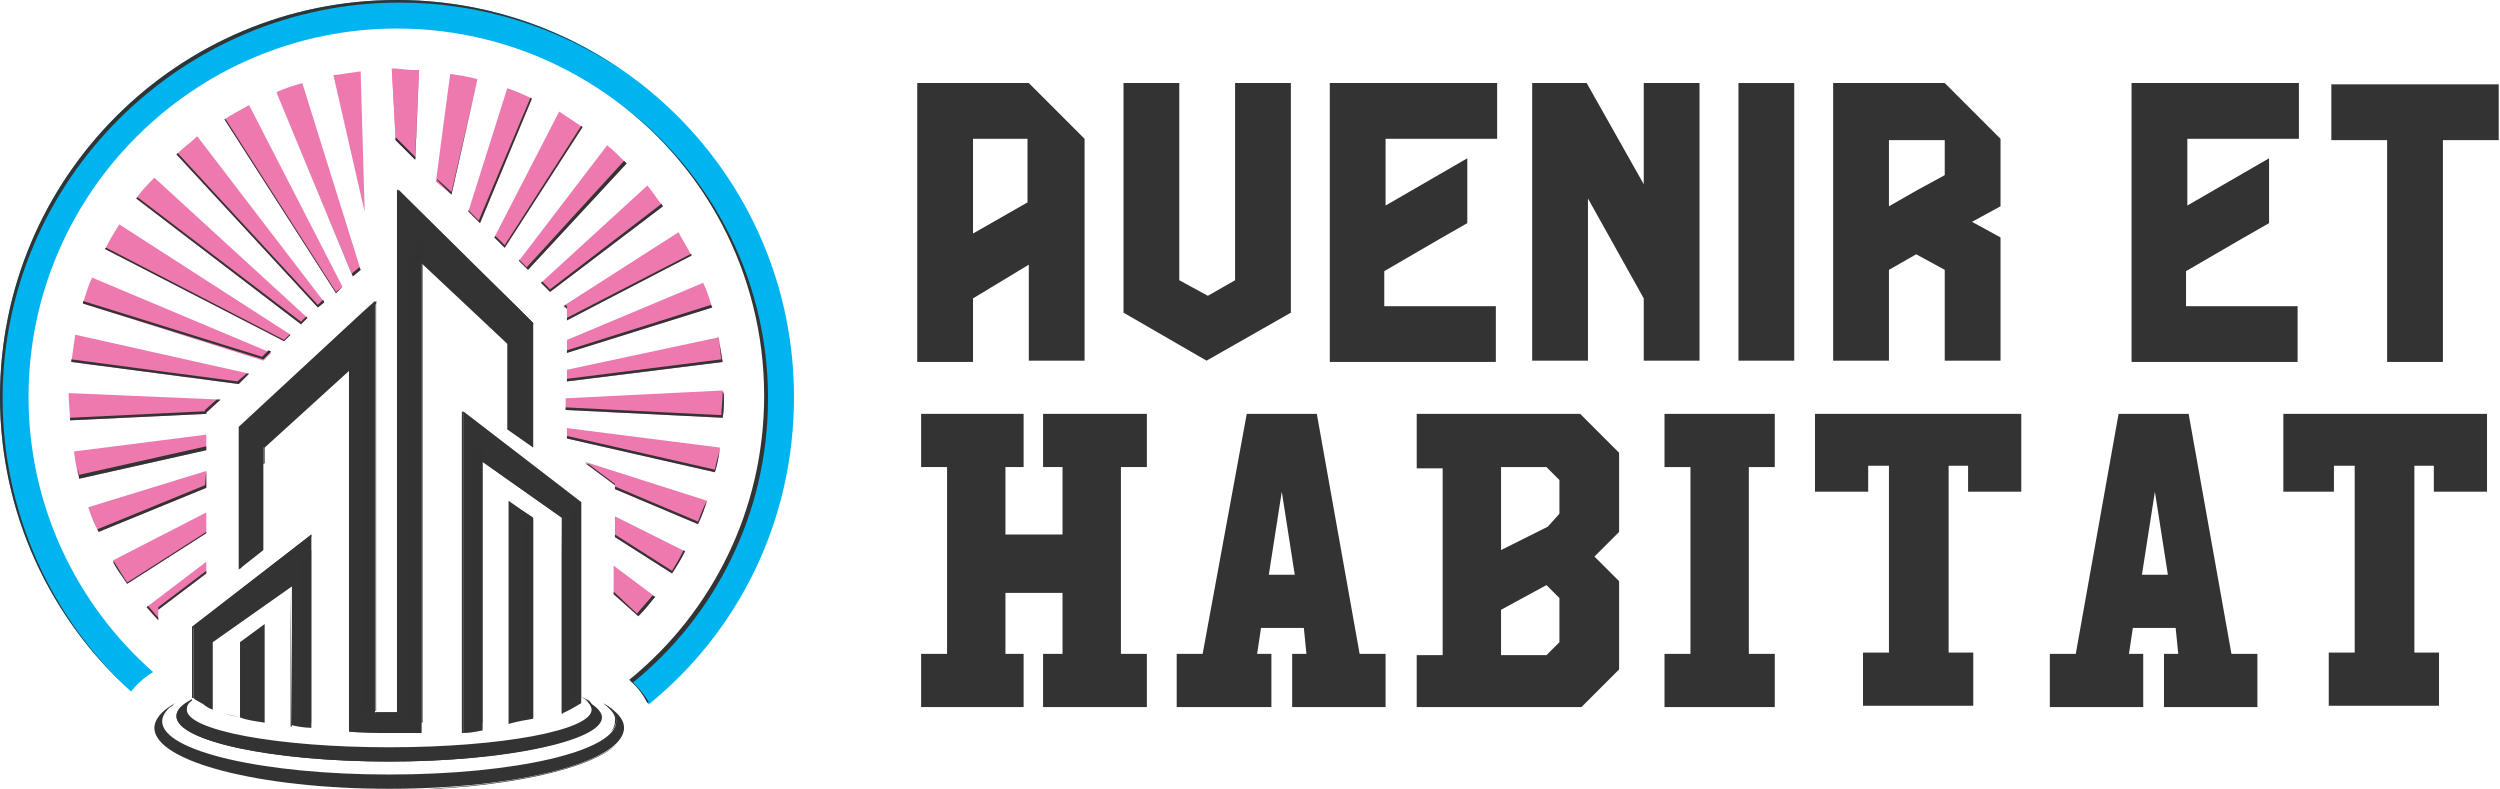
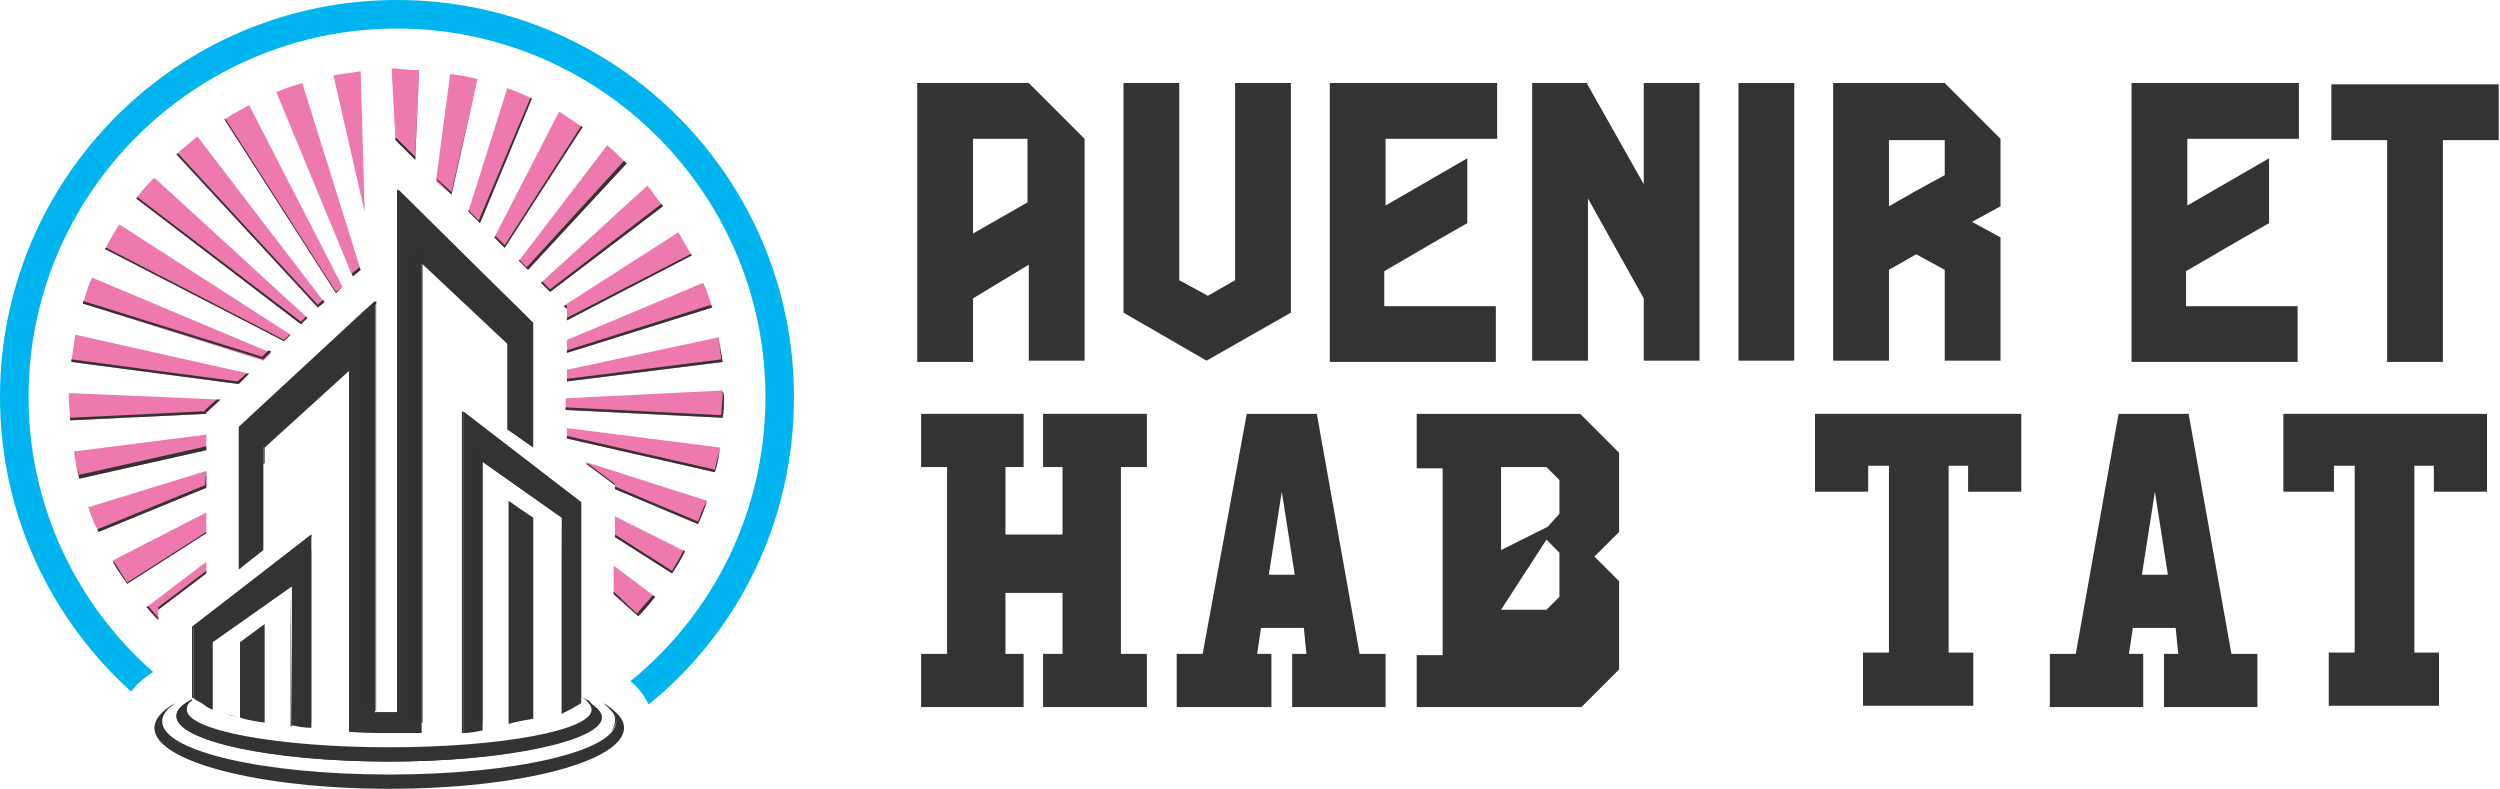
<svg xmlns="http://www.w3.org/2000/svg" version="1.1" id="Layer_1" x="0px" y="0px" width="192.7px" height="60.8px" viewBox="0 0 192.7 60.8" style="enable-background:new 0 0 192.7 60.8;" xml:space="preserve">
  <style type="text/css">
	.st0{fill:#333333;}
	.st1{fill:#00B4F0;}
	.st2{filter:url(#Adobe_OpacityMaskFilter);}
	.st3{filter:url(#Adobe_OpacityMaskFilter_1_);}
	.st4{mask:url(#SVGID_1_);fill:url(#SVGID_2_);}
	.st5{filter:url(#Adobe_OpacityMaskFilter_2_);}
	.st6{filter:url(#Adobe_OpacityMaskFilter_3_);}
	.st7{mask:url(#SVGID_3_);fill:url(#SVGID_4_);}
	.st8{filter:url(#Adobe_OpacityMaskFilter_4_);}
	.st9{filter:url(#Adobe_OpacityMaskFilter_5_);}
	.st10{mask:url(#SVGID_5_);fill:url(#SVGID_6_);}
	.st11{filter:url(#Adobe_OpacityMaskFilter_6_);}
	.st12{filter:url(#Adobe_OpacityMaskFilter_7_);}
	.st13{mask:url(#SVGID_7_);fill:url(#SVGID_8_);}
	.st14{filter:url(#Adobe_OpacityMaskFilter_8_);}
	.st15{filter:url(#Adobe_OpacityMaskFilter_9_);}
	.st16{mask:url(#SVGID_9_);fill:url(#SVGID_10_);}
	.st17{fill:#ED79AE;}
	.st18{filter:url(#Adobe_OpacityMaskFilter_10_);}
	.st19{filter:url(#Adobe_OpacityMaskFilter_11_);}
	.st20{mask:url(#SVGID_11_);fill:url(#SVGID_12_);}
	.st21{opacity:0.6;fill:#333333;}
	.st22{filter:url(#Adobe_OpacityMaskFilter_12_);}
	.st23{filter:url(#Adobe_OpacityMaskFilter_13_);}
	.st24{mask:url(#SVGID_13_);fill:url(#SVGID_14_);}
	.st25{filter:url(#Adobe_OpacityMaskFilter_14_);}
	.st26{filter:url(#Adobe_OpacityMaskFilter_15_);}
	.st27{mask:url(#SVGID_15_);fill:url(#SVGID_16_);}
	.st28{filter:url(#Adobe_OpacityMaskFilter_16_);}
	.st29{filter:url(#Adobe_OpacityMaskFilter_17_);}
	.st30{mask:url(#SVGID_17_);fill:url(#SVGID_18_);}
	.st31{filter:url(#Adobe_OpacityMaskFilter_18_);}
	.st32{filter:url(#Adobe_OpacityMaskFilter_19_);}
	.st33{mask:url(#SVGID_19_);fill:url(#SVGID_20_);}
	.st34{filter:url(#Adobe_OpacityMaskFilter_20_);}
	.st35{filter:url(#Adobe_OpacityMaskFilter_21_);}
	.st36{mask:url(#SVGID_21_);fill:url(#SVGID_22_);}
</style>
  <g>
    <path class="st0" d="M70.7,6.4H75h4.3l4.3,4.3v17.1h-4.3v-7.4L75,23v4.9h-4.3V6.4z M79.2,15.6v-4.9H75V18L79.2,15.6z" />
    <path class="st0" d="M93,27.8l-6.4-3.7V6.4h4.3v15.2l2.2,1.2l2.1-1.2V6.4h4.3v17.7L93,27.8z" />
    <path class="st0" d="M106.7,15.9l6.4-3.7v5l-2.1,1.2l-4.3,2.5v2.7h8.6v4.3h-12.8V6.4h4.3h2.1h2.2h4.3v4.3h-8.6V15.9z" />
    <path class="st0" d="M126.7,14.2V6.4h4.3v21.4h-4.3V23l-4.3-7.7v12.5h-4.3V6.4h4.2L126.7,14.2z" />
    <path class="st0" d="M138.3,6.4v21.4H134V6.4H138.3z" />
    <path class="st0" d="M149.9,20.8l-2.2-1.2l-2.1,1.2v7h-4.3V6.4h8.6l4.3,4.3v5.2l-2.2,1.2l2.2,1.2v9.5h-4.3V20.8z M145.6,10.7v5.2   l2.1-1.2l2.2-1.2v-2.7H145.6z" />
    <path class="st0" d="M168.5,15.9l6.4-3.7v5l-2.1,1.2l-4.3,2.5v2.7h8.6v4.3h-12.8V6.4h4.3h2.1h2.2h4.3v4.3h-8.6V15.9z" />
    <path class="st0" d="M179.8,6.5h12.8v4.3h-4.3v17.1h-4.3V10.8h-4.3V6.5z" />
    <path class="st0" d="M80.4,31.9h8V36h-2l0,14.4h2v4.1h-8v-4.1h1.5l0-4.7h-4.4l0,4.7h1.4v4.1h-7.9v-4.1h2V36h-2v-4.1h7.9V36h-1.4   l0,5.2h4.4l0-5.2h-1.5V31.9z" />
    <path class="st0" d="M96.1,31.9h5.4l3.3,18.5h2v4.1h-7.2v-4.1h1.1l-0.2-2h-3.3l-0.3,2H98v4.1h-7.3v-4.1h2L96.1,31.9z M98.8,37.9   l-1,6.4h2L98.8,37.9z" />
-     <path class="st0" d="M121.8,31.9l3,3l0,6.1l-1.9,1.9l1.9,1.9v6.8l-2.9,2.9l-12.7,0v-4h2V36.1h-2v-4.2L121.8,31.9z M115.7,36.1v6.3   l3.6-1.8l0.9-1v-2.6l-1-1H115.7z M115.7,47v3.5h3.5l1-1v-3.4l-1-1L115.7,47z" />
-     <path class="st0" d="M128.3,31.9h8.5V36h-2v14.4h2v4.1h-8.5v-4.1h2V36h-2V31.9z" />
+     <path class="st0" d="M121.8,31.9l3,3l0,6.1l-1.9,1.9l1.9,1.9v6.8l-2.9,2.9l-12.7,0v-4h2V36.1h-2v-4.2L121.8,31.9z M115.7,36.1v6.3   l3.6-1.8l0.9-1v-2.6l-1-1H115.7z M115.7,47h3.5l1-1v-3.4l-1-1L115.7,47z" />
    <path class="st0" d="M140.1,31.9h15.7v6h-4.1v-2h-1.5l0,14.4h1.9v4.1h-8.5v-4.1h2l0-14.4h-1.6v2h-4.1V31.9z" />
    <path class="st0" d="M163.3,31.9h5.4l3.3,18.5h2v4.1h-7.2v-4.1h1.1l-0.2-2h-3.3l-0.3,2h1.1v4.1H158v-4.1h2L163.3,31.9z M166.1,37.9   l-1,6.4h2L166.1,37.9z" />
    <path class="st0" d="M176,31.9h15.7v6h-4.1v-2h-1.5l0,14.4h1.9v4.1h-8.5v-4.1h2l0-14.4h-1.6v2H176V31.9z" />
  </g>
  <g>
    <g>
      <g>
        <path class="st1" d="M30.6,0C13.7,0,0,13.7,0,30.6c0,9,3.9,17.1,10.1,22.7c0.4-0.5,0.9-1,1.7-1.5C5.9,46.6,2.2,39,2.2,30.6     C2.2,14.9,15,2.2,30.6,2.2C46.2,2.2,59,14.9,59,30.6c0,8.8-4,16.7-10.4,21.9c0.7,0.6,1.1,1.2,1.4,1.8     c6.9-5.6,11.2-14.1,11.2-23.7C61.2,13.7,47.5,0,30.6,0z" />
      </g>
      <g>
-         <path class="st0" d="M59.2,30.7c0-9.6-4.8-18.1-12.2-23.3c7.2,5.1,11.9,13.6,11.9,23.1c0,8.8-4,16.7-10.4,21.9     c0.7,0.6,1.1,1.2,1.4,1.8c0,0,0.1-0.1,0.1-0.1c-0.3-0.5-0.7-1-1.2-1.5C55.1,47.5,59.2,39.6,59.2,30.7z M30.8,0.2     c6.3,0,12.2,1.9,17.1,5.2C43,2,37,0,30.6,0C13.7,0,0,13.7,0,30.6c0,9,3.9,17.1,10.1,22.7c0,0,0,0,0,0C4,47.7,0.2,39.6,0.2,30.7     C0.2,13.9,14,0.2,30.8,0.2z" />
-       </g>
+         </g>
      <path class="st0" d="M41.1,39.9v15.5c-0.6,0.1-1.2,0.2-1.9,0.4V38.6l1,0.7L41.1,39.9z" />
      <g>
        <path class="st0" d="M24,41.2v14.9c-0.5,0-1.1-0.1-1.5-0.2V45.2l-6.1,4.3v5.2c-0.3-0.1-0.6-0.3-0.7-0.4l0,0     c-0.3-0.2-0.6-0.3-0.8-0.5v-5.5L24,41.2z" />
        <path class="st0" d="M35.7,31.7v24.8c0.5,0,1-0.1,1.5-0.2V35.6l6.1,4.3v15.1c0.5-0.2,1-0.5,1.5-0.8V38.7L35.7,31.7z" />
        <g>
          <path class="st0" d="M41.1,24.9v9.6l-1-0.7l-1-0.7v-6.6l0,0l-6.6-6.2v36.2c-0.8,0-1.7,0-2.6,0c-1,0-2,0-3-0.1V28.5l-6.6,6v7.9      l-1.9,1.5V32.9l9.5-8.8l1-0.9v31.7h1.7V14.6l9.5,9.3L41.1,24.9z" />
          <path class="st0" d="M20.4,48.1v7.6c-0.7-0.1-1.4-0.2-1.9-0.4v-5.8L20.4,48.1z" />
        </g>
      </g>
      <g>
        <path class="st0" d="M22.4,45.4L22.4,45.4L22.5,56c0,0,0,0-0.1,0V45.4z" />
        <path class="st0" d="M24,41.2v0.2l-9.1,7v5.4c0,0,0,0-0.1,0v-5.5L24,41.2z" />
        <path class="st0" d="M43.3,40L43.3,40l0.1,15c0,0,0,0-0.1,0V40z" />
        <path class="st0" d="M44.8,38.7L44.8,38.7l-9.1-6.9v24.7c0,0,0,0-0.1,0V31.7L44.8,38.7z" />
        <g>
          <path class="st0" d="M27,28.7L27,28.7l0.1,27.7c0,0,0,0-0.1,0V28.7z" />
          <polygon class="st0" points="18.5,32.9 29,23.2 29,23.4 18.6,33.1 18.6,43.8 18.5,43.8     " />
          <polygon class="st0" points="39.2,26.5 39.3,26.5 39.3,33.1 39.2,33 39.2,26.4     " />
          <polygon class="st0" points="41.1,24.9 41.1,25 40.2,24.1 30.7,14.8 30.7,55.1 29,55.1 29,54.9 30.7,54.9 30.7,14.6 40.2,24           " />
        </g>
      </g>
      <defs>
        <filter id="Adobe_OpacityMaskFilter" filterUnits="userSpaceOnUse" x="37.2" y="34.1" width="6.2" height="5.8">
          <feFlood style="flood-color:white;flood-opacity:1" result="back" />
          <feBlend in="SourceGraphic" in2="back" mode="normal" />
        </filter>
      </defs>
      <mask maskUnits="userSpaceOnUse" x="37.2" y="34.1" width="6.2" height="5.8" id="SVGID_1_">
        <g class="st2">
          <defs>
            <filter id="Adobe_OpacityMaskFilter_1_" filterUnits="userSpaceOnUse" x="37.2" y="34.1" width="6.2" height="5.8">
              <feFlood style="flood-color:white;flood-opacity:1" result="back" />
              <feBlend in="SourceGraphic" in2="back" mode="normal" />
            </filter>
          </defs>
          <mask maskUnits="userSpaceOnUse" x="37.2" y="34.1" width="6.2" height="5.8" id="SVGID_1_">
				</mask>
          <linearGradient id="SVGID_2_" gradientUnits="userSpaceOnUse" x1="35.806" y1="33.862" x2="42.233" y2="38.482">
            <stop offset="0" style="stop-color:#FFFFFF" />
            <stop offset="1" style="stop-color:#000000" />
          </linearGradient>
          <polygon class="st4" points="37.2,34.1 37.2,35.6 43.3,39.9 43.4,38.6     " />
        </g>
      </mask>
      <polyline class="st0" points="37.2,34.1 37.2,35.6 43.3,39.9 43.4,38.6   " />
      <defs>
        <filter id="Adobe_OpacityMaskFilter_2_" filterUnits="userSpaceOnUse" x="16.2" y="43.7" width="6.2" height="5.8">
          <feFlood style="flood-color:white;flood-opacity:1" result="back" />
          <feBlend in="SourceGraphic" in2="back" mode="normal" />
        </filter>
      </defs>
      <mask maskUnits="userSpaceOnUse" x="16.2" y="43.7" width="6.2" height="5.8" id="SVGID_3_">
        <g class="st5">
          <defs>
            <filter id="Adobe_OpacityMaskFilter_3_" filterUnits="userSpaceOnUse" x="16.2" y="43.7" width="6.2" height="5.8">
              <feFlood style="flood-color:white;flood-opacity:1" result="back" />
              <feBlend in="SourceGraphic" in2="back" mode="normal" />
            </filter>
          </defs>
          <mask maskUnits="userSpaceOnUse" x="16.2" y="43.7" width="6.2" height="5.8" id="SVGID_3_">
				</mask>
          <linearGradient id="SVGID_4_" gradientUnits="userSpaceOnUse" x1="-421.257" y1="37.353" x2="-389.326" y2="56.75" gradientTransform="matrix(-1 0 0 1 -386.665 0)">
            <stop offset="0" style="stop-color:#FFFFFF" />
            <stop offset="0.115" style="stop-color:#C8C8C8" />
            <stop offset="0.242" style="stop-color:#949494" />
            <stop offset="0.371" style="stop-color:#676767" />
            <stop offset="0.499" style="stop-color:#424242" />
            <stop offset="0.626" style="stop-color:#252525" />
            <stop offset="0.752" style="stop-color:#101010" />
            <stop offset="0.877" style="stop-color:#040404" />
            <stop offset="1" style="stop-color:#000000" />
          </linearGradient>
          <polygon class="st7" points="22.4,43.7 22.4,45.2 16.3,49.5 16.2,48.1     " />
        </g>
      </mask>
      <g>
        <defs>
          <filter id="Adobe_OpacityMaskFilter_4_" filterUnits="userSpaceOnUse" x="16.2" y="43.7" width="6.2" height="5.8">
            <feFlood style="flood-color:white;flood-opacity:1" result="back" />
            <feBlend in="SourceGraphic" in2="back" mode="normal" />
          </filter>
        </defs>
        <mask maskUnits="userSpaceOnUse" x="16.2" y="43.7" width="6.2" height="5.8" id="SVGID_5_">
          <g class="st8">
            <defs>
              <filter id="Adobe_OpacityMaskFilter_5_" filterUnits="userSpaceOnUse" x="16.2" y="43.7" width="6.2" height="5.8">
                <feFlood style="flood-color:white;flood-opacity:1" result="back" />
                <feBlend in="SourceGraphic" in2="back" mode="normal" />
              </filter>
            </defs>
            <mask maskUnits="userSpaceOnUse" x="16.2" y="43.7" width="6.2" height="5.8" id="SVGID_5_">
					</mask>
            <linearGradient id="SVGID_6_" gradientUnits="userSpaceOnUse" x1="22.959" y1="44.032" x2="18.128" y2="47.518">
              <stop offset="0" style="stop-color:#FFFFFF" />
              <stop offset="1" style="stop-color:#000000" />
            </linearGradient>
            <polygon class="st10" points="22.4,43.7 22.4,45.2 16.3,49.5 16.2,48.1      " />
          </g>
        </mask>
        <polygon class="st0" points="22.4,43.7 22.4,45.2 16.3,49.5 16.2,48.1    " />
      </g>
      <g>
        <path class="st0" d="M30,58.7c-9.1,0-16.4-1.6-16.4-3.5c0-0.5,0.4-0.9,1.2-1.3v0.1c-0.3,0.2-0.4,0.4-0.4,0.7     c0,1.6,7,2.9,15.6,2.9c8.6,0,15.6-1.3,15.6-2.9c0-0.3-0.3-0.7-0.8-0.9c1,0.5,1.6,1,1.6,1.5C46.4,57.1,39,58.7,30,58.7z" />
        <path class="st0" d="M13.5,54.2c-0.6,0.4-1,0.9-1,1.4c0,2.3,7.8,4.1,17.5,4.1c9.7,0,17.5-1.8,17.5-4.1c0-0.5-0.3-0.9-1-1.4     c1,0.6,1.6,1.2,1.6,1.9c0,2.6-8.1,4.7-18.1,4.7c-10,0-18.1-2.1-18.1-4.7C11.9,55.5,12.4,54.8,13.5,54.2z" />
      </g>
      <g>
        <path class="st0" d="M14.8,53.9c-0.1,0-0.1,0.1-0.2,0.1C14.7,54,14.7,54,14.8,53.9L14.8,53.9z" />
        <path class="st0" d="M46.1,55.8c-1.4,1.6-8.1,2.9-16.1,2.9c-9.1,0-16.4-1.6-16.4-3.5c0-0.2,0.1-0.5,0.4-0.7     c-0.2,0.2-0.3,0.4-0.3,0.6c0,1.9,7.3,3.5,16.4,3.5C38,58.6,44.6,57.4,46.1,55.8z" />
        <path class="st0" d="M44.8,53.7c0.2,0.1,0.4,0.2,0.6,0.3c0.2,0.2,0.3,0.4,0.3,0.6c0,0.2-0.1,0.4-0.2,0.5c0.1-0.1,0.2-0.3,0.2-0.4     C45.6,54.3,45.3,54,44.8,53.7z" />
        <path class="st0" d="M13.5,54.2c-0.2,0.1-0.4,0.3-0.6,0.5c0.1-0.1,0.2-0.2,0.4-0.3c0,0,0,0,0,0C13.3,54.3,13.4,54.3,13.5,54.2z" />
-         <path class="st0" d="M47.6,57.3c-1.9,2-9.1,3.6-17.6,3.6c-10,0-18.1-2.1-18.1-4.7c0-0.4,0.2-0.8,0.5-1.1     c-0.3,0.3-0.5,0.7-0.5,1.1c0,2.6,8.1,4.7,18.1,4.7C38.5,60.8,45.5,59.3,47.6,57.3z" />
        <path class="st0" d="M46.5,54.2c0.3,0.2,0.5,0.3,0.7,0.5c0.2,0.3,0.3,0.5,0.3,0.8c0,0.3-0.1,0.6-0.4,0.9c0.2-0.3,0.3-0.5,0.3-0.8     C47.5,55.1,47.1,54.7,46.5,54.2z" />
      </g>
      <defs>
        <filter id="Adobe_OpacityMaskFilter_6_" filterUnits="userSpaceOnUse" x="32.6" y="18.4" width="7.3" height="8">
          <feFlood style="flood-color:white;flood-opacity:1" result="back" />
          <feBlend in="SourceGraphic" in2="back" mode="normal" />
        </filter>
      </defs>
      <mask maskUnits="userSpaceOnUse" x="32.6" y="18.4" width="7.3" height="8" id="SVGID_7_">
        <g class="st11">
          <defs>
            <filter id="Adobe_OpacityMaskFilter_7_" filterUnits="userSpaceOnUse" x="32.6" y="18.4" width="7.3" height="8">
              <feFlood style="flood-color:white;flood-opacity:1" result="back" />
              <feBlend in="SourceGraphic" in2="back" mode="normal" />
            </filter>
          </defs>
          <mask maskUnits="userSpaceOnUse" x="32.6" y="18.4" width="7.3" height="8" id="SVGID_7_">
				</mask>
          <linearGradient id="SVGID_8_" gradientUnits="userSpaceOnUse" x1="30.599" y1="18.623" x2="39.63" y2="25.133">
            <stop offset="0" style="stop-color:#FFFFFF" />
            <stop offset="1" style="stop-color:#000000" />
          </linearGradient>
          <polygon class="st13" points="32.6,18.4 32.6,20.2 39.2,26.4 39.9,25.5     " />
        </g>
      </mask>
      <polygon class="st0" points="32.6,18.4 32.6,20.2 39.2,26.4 39.9,25.5   " />
      <defs>
        <filter id="Adobe_OpacityMaskFilter_8_" filterUnits="userSpaceOnUse" x="20.3" y="26.8" width="6.7" height="9">
          <feFlood style="flood-color:white;flood-opacity:1" result="back" />
          <feBlend in="SourceGraphic" in2="back" mode="normal" />
        </filter>
      </defs>
      <mask maskUnits="userSpaceOnUse" x="20.3" y="26.8" width="6.7" height="9" id="SVGID_9_">
        <g class="st14">
          <defs>
            <filter id="Adobe_OpacityMaskFilter_9_" filterUnits="userSpaceOnUse" x="20.3" y="26.8" width="6.7" height="9">
              <feFlood style="flood-color:white;flood-opacity:1" result="back" />
              <feBlend in="SourceGraphic" in2="back" mode="normal" />
            </filter>
          </defs>
          <mask maskUnits="userSpaceOnUse" x="20.3" y="26.8" width="6.7" height="9" id="SVGID_9_">
				</mask>
          <linearGradient id="SVGID_10_" gradientUnits="userSpaceOnUse" x1="28.324" y1="27.264" x2="20.595" y2="33.943">
            <stop offset="0" style="stop-color:#FFFFFF" />
            <stop offset="1" style="stop-color:#000000" />
          </linearGradient>
          <polygon class="st16" points="20.3,32.8 20.3,35.8 20.4,35.7 20.4,34.5 27,28.5 27,26.8     " />
        </g>
      </mask>
      <polygon class="st0" points="20.3,32.8 20.3,35.8 20.4,35.7 20.4,34.5 27,28.5 27,26.8   " />
      <g>
        <path class="st17" d="M32.3,5.4L32,12.3l-1.5-1.5l-0.3-5.5c0.1,0,0.3,0,0.4,0C31.2,5.4,31.8,5.4,32.3,5.4z" />
        <path class="st17" d="M32.3,5.4L32,12.3l-1.5-1.5l-0.3-5.5c0.1,0,0.3,0,0.4,0C31.2,5.4,31.8,5.4,32.3,5.4z" />
        <path class="st17" d="M28.1,16.3L25.7,5.8c0.7-0.1,1.4-0.2,2.1-0.3L28.1,16.3z" />
        <path class="st17" d="M27.8,20.8l-0.6,0.5L21.3,7.1c0.7-0.3,1.3-0.5,2-0.7L27.8,20.8z" />
        <path class="st17" d="M26.4,22.1l-0.5,0.5L17.3,9.2c0.6-0.4,1.2-0.7,1.9-1.1L26.4,22.1z" />
        <path class="st17" d="M25,23.3l-0.5,0.4L13.6,11.9c0.5-0.5,1.1-0.9,1.6-1.4L25,23.3z" />
        <path class="st17" d="M23.7,24.5L23.2,25l-12.7-9.7c0.4-0.6,0.9-1.1,1.4-1.6L23.7,24.5z" />
        <path class="st17" d="M22.4,25.8l-0.5,0.5L8.1,19.2c0.3-0.6,0.7-1.3,1.1-1.9L22.4,25.8z" />
        <path class="st17" d="M20.9,27.2l-0.6,0.6L6.4,23.4c0.2-0.7,0.4-1.4,0.7-2L20.9,27.2z" />
        <path class="st17" d="M19.2,28.8l-0.8,0.8L5.5,27.9c0.1-0.7,0.2-1.4,0.3-2.1L19.2,28.8z" />
        <path class="st17" d="M17,30.8l-1.1,1v0.1L5.4,32.4c0-0.6-0.1-1.2-0.1-1.8c0-0.1,0-0.2,0-0.3L17,30.8z" />
        <path class="st17" d="M15.9,33.5v1.2l-9.8,2.2c-0.2-0.7-0.3-1.4-0.4-2.1L15.9,33.5z" />
        <path class="st17" d="M15.9,36.3v1.3l-8.3,3.4c-0.3-0.6-0.6-1.3-0.8-1.9L15.9,36.3z" />
        <path class="st17" d="M8.7,43.2l7.2-3.7v1.6l-6.1,3.9C9.5,44.4,9.1,43.8,8.7,43.2z" />
        <path class="st17" d="M11.3,46.8l4.6-3.5v0.9L12.2,47v0.8C11.9,47.5,11.6,47.2,11.3,46.8z" />
        <path class="st17" d="M50.5,46c-0.4,0.5-0.8,1-1.3,1.5l-1.9-1.7v-2.2L50.5,46z" />
        <path class="st17" d="M52.8,42.5c-0.3,0.6-0.6,1.1-1,1.7l-4.4-2.8v-1.6L52.8,42.5z" />
        <path class="st17" d="M54.5,38.6c-0.2,0.6-0.4,1.2-0.7,1.8l-6.4-2.7v-0.3l-2.3-1.8L54.5,38.6z" />
        <path class="st17" d="M55.5,34.5c-0.1,0.7-0.2,1.3-0.4,1.9l-11.4-2.6V33L55.5,34.5z" />
        <path class="st17" d="M55.8,30.6c0,0.5,0,1.1-0.1,1.6l-12.1-0.6v-0.9l12.1-0.6C55.8,30.3,55.8,30.5,55.8,30.6z" />
        <path class="st17" d="M55.7,27.9l-12,1.5v-0.9L55.4,26C55.5,26.6,55.6,27.3,55.7,27.9z" />
        <path class="st17" d="M54.9,23.7l-11.2,3.5v-1l10.5-4.4C54.5,22.4,54.7,23.1,54.9,23.7z" />
        <path class="st17" d="M43.7,24.6v-0.8l-0.3-0.2l8.9-5.7c0.3,0.6,0.7,1.2,1,1.8L43.7,24.6z" />
        <path class="st17" d="M51.1,15.9l-8.7,6.6l-0.7-0.7l8.2-7.5C50.3,14.8,50.7,15.4,51.1,15.9z" />
        <path class="st17" d="M48.3,12.6l-7.6,8.2l-0.7-0.7l6.8-8.9C47.3,11.6,47.8,12.1,48.3,12.6z" />
        <path class="st17" d="M44.9,9.8l-6,9.3l-0.8-0.8l5-9.7C43.7,9,44.3,9.4,44.9,9.8z" />
        <path class="st17" d="M41,7.6l-4,9.6l-0.9-0.9l3-9.5C39.7,7,40.4,7.3,41,7.6z" />
        <path class="st17" d="M36.8,6.1l-2,8.9L33.6,14l1.1-8.3C35.4,5.8,36.1,5.9,36.8,6.1z" />
      </g>
      <g>
        <path class="st0" d="M32.3,5.4L32,12.3l-1.5-1.5l0-0.2l1.5,1.5L32.3,5.4C32.3,5.4,32.3,5.4,32.3,5.4z" />
        <path class="st0" d="M32.3,5.4L32,12.3l-1.5-1.5l0-0.2l1.5,1.5L32.3,5.4C32.3,5.4,32.3,5.4,32.3,5.4z" />
        <path class="st0" d="M28.1,16.3l0-0.2L27.8,5.5c0,0,0,0,0,0L28.1,16.3z" />
        <path class="st0" d="M27.8,20.8l-0.6,0.5L21.3,7.1c0,0,0,0,0,0l5.8,14l0.6-0.5L27.8,20.8z" />
        <path class="st0" d="M26.4,22.1l-0.5,0.5L17.3,9.2c0,0,0,0,0.1,0l8.5,13.3l0.5-0.4L26.4,22.1z" />
        <path class="st0" d="M25,23.3l-0.5,0.4L13.6,11.9c0,0,0,0,0.1-0.1l10.8,11.7l0.4-0.4L25,23.3z" />
        <path class="st0" d="M23.7,24.5L23.2,25l-12.7-9.7c0,0,0.1-0.1,0.1-0.1l12.6,9.6l0.4-0.4L23.7,24.5z" />
        <path class="st0" d="M22.4,25.8l-0.5,0.5L8.1,19.2c0,0,0-0.1,0.1-0.1l13.7,7.1l0.4-0.4L22.4,25.8z" />
        <path class="st0" d="M20.9,27.1l-0.6,0.6L6.4,23.4c0-0.1,0-0.1,0-0.2l13.8,4.3l0.5-0.5L20.9,27.1z" />
        <path class="st0" d="M19.2,28.8l-0.8,0.8L5.5,27.9c0-0.1,0-0.1,0-0.2l12.8,1.7l0.7-0.6L19.2,28.8z" />
        <path class="st0" d="M17,30.8l-1.1,1v0.1L5.4,32.4c0-0.1,0-0.1,0-0.2l10.4-0.5v-0.1l0.9-0.8L17,30.8z" />
        <path class="st0" d="M15.9,33.5v1.2l-9.8,2.2C6.1,36.6,6,36.4,6,36.1c0,0.2,0.1,0.3,0.1,0.5l9.8-2.2L15.9,33.5L15.9,33.5z" />
        <path class="st0" d="M15.9,36.3v1.3l-8.3,3.4c-0.3-0.6-0.6-1.3-0.8-1.9l0,0c0.2,0.6,0.5,1.2,0.7,1.7l8.3-3.4L15.9,36.3L15.9,36.3     z" />
        <path class="st0" d="M15.9,39.5v1.6l-6.1,3.9c-0.4-0.6-0.8-1.1-1.1-1.7l0.1,0c0.3,0.5,0.7,1.1,1,1.6l6.1-3.9L15.9,39.5L15.9,39.5     z" />
        <path class="st0" d="M15.9,43.3v0.9L12.2,47v0.8c-0.3-0.3-0.6-0.7-0.9-1l0.1-0.1c0.3,0.3,0.5,0.6,0.8,0.9v-0.8l3.7-2.8L15.9,43.3     L15.9,43.3z" />
        <path class="st0" d="M50.5,46c-0.4,0.5-0.8,1-1.3,1.5l-1.9-1.7v-0.2l1.8,1.7c0.4-0.5,0.8-0.9,1.2-1.4L50.5,46z" />
        <path class="st0" d="M52.8,42.5c-0.3,0.6-0.6,1.1-1,1.7l-4.4-2.8v-0.2l4.4,2.8c0.3-0.5,0.6-1,0.9-1.6L52.8,42.5z" />
        <polygon class="st0" points="45.4,35.8 47.4,37.3 47.4,37.4 45.1,35.7    " />
        <path class="st0" d="M54.5,38.6c-0.2,0.6-0.4,1.2-0.7,1.8l-6.4-2.7v-0.2l6.4,2.7C54,39.7,54.2,39.1,54.5,38.6L54.5,38.6z" />
        <path class="st0" d="M55.5,34.5c-0.1,0.7-0.2,1.3-0.4,1.9l-11.4-2.6v-0.2l11.4,2.6C55.2,35.6,55.4,35.1,55.5,34.5L55.5,34.5z" />
        <path class="st0" d="M55.8,30.6c0,0.5,0,1.1-0.1,1.6l-12.1-0.6v-0.2l12,0.6c0-0.5,0.1-1.1,0.1-1.6c0-0.1,0-0.1,0-0.2l0,0     C55.8,30.3,55.8,30.5,55.8,30.6z" />
        <path class="st0" d="M55.7,27.9l-12,1.5v-0.2l11.9-1.5c-0.1-0.6-0.1-1.2-0.3-1.8l0,0C55.5,26.6,55.6,27.3,55.7,27.9z" />
        <path class="st0" d="M54.9,23.7l-11.2,3.5V27l11.1-3.5C54.8,23.6,54.9,23.6,54.9,23.7z" />
        <polygon class="st0" points="43.6,23.5 43.7,23.6 43.7,23.8 43.5,23.6    " />
        <path class="st0" d="M53.3,19.7l-9.6,5v-0.2l9.5-4.9C53.3,19.5,53.3,19.6,53.3,19.7z" />
        <path class="st0" d="M51.1,15.9l-8.7,6.6l-0.7-0.7l0.1-0.1l0.6,0.6l8.6-6.6C51,15.8,51.1,15.9,51.1,15.9z" />
        <path class="st0" d="M48.3,12.6l-7.6,8.2l-0.7-0.7L40,20l0.6,0.6l7.5-8.2C48.2,12.5,48.2,12.5,48.3,12.6z" />
        <path class="st0" d="M44.9,9.8l-6,9.3l-0.8-0.8l0.1-0.1l0.7,0.7l5.9-9.2C44.8,9.7,44.8,9.7,44.9,9.8z" />
        <path class="st0" d="M41,7.6l-4,9.6l-0.9-0.9l0-0.1l0.8,0.8l4-9.5C40.9,7.6,41,7.6,41,7.6z" />
        <path class="st0" d="M36.8,6.1l-2,8.9l-1.1-1.1l0-0.1l1.1,1L36.8,6.1C36.7,6.1,36.7,6.1,36.8,6.1z" />
      </g>
      <path class="st0" d="M18.5,55.3c-0.4-0.1-0.8-0.2-1.2-0.3C17.6,55.1,18,55.2,18.5,55.3z" />
      <defs>
        <filter id="Adobe_OpacityMaskFilter_10_" filterUnits="userSpaceOnUse" x="28" y="23.2" width="1" height="31.6">
          <feFlood style="flood-color:white;flood-opacity:1" result="back" />
          <feBlend in="SourceGraphic" in2="back" mode="normal" />
        </filter>
      </defs>
      <mask maskUnits="userSpaceOnUse" x="28" y="23.2" width="1" height="31.6" id="SVGID_11_">
        <g class="st18">
          <defs>
            <filter id="Adobe_OpacityMaskFilter_11_" filterUnits="userSpaceOnUse" x="28" y="23.2" width="1" height="31.6">
              <feFlood style="flood-color:white;flood-opacity:1" result="back" />
              <feBlend in="SourceGraphic" in2="back" mode="normal" />
            </filter>
          </defs>
          <mask maskUnits="userSpaceOnUse" x="28" y="23.2" width="1" height="31.6" id="SVGID_11_">
				</mask>
          <radialGradient id="SVGID_12_" cx="25.252" cy="39.632" r="16.01" gradientUnits="userSpaceOnUse">
            <stop offset="0" style="stop-color:#FFFFFF" />
            <stop offset="0.115" style="stop-color:#C8C8C8" />
            <stop offset="0.242" style="stop-color:#949494" />
            <stop offset="0.371" style="stop-color:#676767" />
            <stop offset="0.499" style="stop-color:#424242" />
            <stop offset="0.626" style="stop-color:#252525" />
            <stop offset="0.752" style="stop-color:#101010" />
            <stop offset="0.877" style="stop-color:#040404" />
            <stop offset="1" style="stop-color:#000000" />
          </radialGradient>
          <polygon class="st20" points="29,23.2 29,54.8 28,54.8 28,24.2     " />
        </g>
      </mask>
      <polygon class="st21" points="29,23.2 29,54.8 28,54.8 28,24.2   " />
      <defs>
        <filter id="Adobe_OpacityMaskFilter_12_" filterUnits="userSpaceOnUse" x="23.2" y="42.4" width="0.7" height="13.3">
          <feFlood style="flood-color:white;flood-opacity:1" result="back" />
          <feBlend in="SourceGraphic" in2="back" mode="normal" />
        </filter>
      </defs>
      <mask maskUnits="userSpaceOnUse" x="23.2" y="42.4" width="0.7" height="13.3" id="SVGID_13_">
        <g class="st22">
          <defs>
            <filter id="Adobe_OpacityMaskFilter_13_" filterUnits="userSpaceOnUse" x="23.2" y="42.4" width="0.7" height="13.3">
              <feFlood style="flood-color:white;flood-opacity:1" result="back" />
              <feBlend in="SourceGraphic" in2="back" mode="normal" />
            </filter>
          </defs>
          <mask maskUnits="userSpaceOnUse" x="23.2" y="42.4" width="0.7" height="13.3" id="SVGID_13_">
				</mask>
          <radialGradient id="SVGID_14_" cx="409.838" cy="49.204" r="8.228" gradientTransform="matrix(0.741 0 0 1 -281.56 0)" gradientUnits="userSpaceOnUse">
            <stop offset="0" style="stop-color:#FFFFFF" />
            <stop offset="0.115" style="stop-color:#C8C8C8" />
            <stop offset="0.242" style="stop-color:#949494" />
            <stop offset="0.371" style="stop-color:#676767" />
            <stop offset="0.499" style="stop-color:#424242" />
            <stop offset="0.626" style="stop-color:#252525" />
            <stop offset="0.752" style="stop-color:#101010" />
            <stop offset="0.877" style="stop-color:#040404" />
            <stop offset="1" style="stop-color:#000000" />
          </radialGradient>
          <polygon class="st24" points="24,42.4 24,55.7 23.2,55.7 23.2,42.8     " />
        </g>
      </mask>
      <polygon class="st21" points="24,42.4 24,55.7 23.2,55.7 23.2,42.8   " />
      <defs>
        <filter id="Adobe_OpacityMaskFilter_14_" filterUnits="userSpaceOnUse" x="40.4" y="40" width="0.7" height="15.3">
          <feFlood style="flood-color:white;flood-opacity:1" result="back" />
          <feBlend in="SourceGraphic" in2="back" mode="normal" />
        </filter>
      </defs>
      <mask maskUnits="userSpaceOnUse" x="40.4" y="40" width="0.7" height="15.3" id="SVGID_15_">
        <g class="st25">
          <defs>
            <filter id="Adobe_OpacityMaskFilter_15_" filterUnits="userSpaceOnUse" x="40.4" y="40" width="0.7" height="15.3">
              <feFlood style="flood-color:white;flood-opacity:1" result="back" />
              <feBlend in="SourceGraphic" in2="back" mode="normal" />
            </filter>
          </defs>
          <mask maskUnits="userSpaceOnUse" x="40.4" y="40" width="0.7" height="15.3" id="SVGID_15_">
				</mask>
          <radialGradient id="SVGID_16_" cx="433.003" cy="114.24" r="8.229" gradientTransform="matrix(0.741 0 0 1.153 -281.56 -83.917)" gradientUnits="userSpaceOnUse">
            <stop offset="0" style="stop-color:#FFFFFF" />
            <stop offset="0.115" style="stop-color:#C8C8C8" />
            <stop offset="0.242" style="stop-color:#949494" />
            <stop offset="0.371" style="stop-color:#676767" />
            <stop offset="0.499" style="stop-color:#424242" />
            <stop offset="0.626" style="stop-color:#252525" />
            <stop offset="0.752" style="stop-color:#101010" />
            <stop offset="0.877" style="stop-color:#040404" />
            <stop offset="1" style="stop-color:#000000" />
          </radialGradient>
          <polygon class="st27" points="41.1,40 41.1,55.3 40.4,55.3 40.4,40.5     " />
        </g>
      </mask>
      <polygon class="st21" points="41.1,40 41.1,55.3 40.4,55.3 40.4,40.5   " />
      <defs>
        <filter id="Adobe_OpacityMaskFilter_16_" filterUnits="userSpaceOnUse" x="36.4" y="34.1" width="0.7" height="21.6">
          <feFlood style="flood-color:white;flood-opacity:1" result="back" />
          <feBlend in="SourceGraphic" in2="back" mode="normal" />
        </filter>
      </defs>
      <mask maskUnits="userSpaceOnUse" x="36.4" y="34.1" width="0.7" height="21.6" id="SVGID_17_">
        <g class="st28">
          <defs>
            <filter id="Adobe_OpacityMaskFilter_17_" filterUnits="userSpaceOnUse" x="36.4" y="34.1" width="0.7" height="21.6">
              <feFlood style="flood-color:white;flood-opacity:1" result="back" />
              <feBlend in="SourceGraphic" in2="back" mode="normal" />
            </filter>
          </defs>
          <mask maskUnits="userSpaceOnUse" x="36.4" y="34.1" width="0.7" height="21.6" id="SVGID_17_">
				</mask>
          <radialGradient id="SVGID_18_" cx="427.694" cy="238.458" r="8.228" gradientTransform="matrix(0.741 0 0 1.627 -281.56 -342.746)" gradientUnits="userSpaceOnUse">
            <stop offset="0" style="stop-color:#FFFFFF" />
            <stop offset="0.115" style="stop-color:#C8C8C8" />
            <stop offset="0.242" style="stop-color:#949494" />
            <stop offset="0.371" style="stop-color:#676767" />
            <stop offset="0.499" style="stop-color:#424242" />
            <stop offset="0.626" style="stop-color:#252525" />
            <stop offset="0.752" style="stop-color:#101010" />
            <stop offset="0.877" style="stop-color:#040404" />
            <stop offset="1" style="stop-color:#000000" />
          </radialGradient>
          <polygon class="st30" points="37.2,34.1 37.2,55.7 36.4,55.7 36.4,34.8     " />
        </g>
      </mask>
      <polygon class="st21" points="37.2,34.1 37.2,55.7 36.4,55.7 36.4,34.8   " />
      <defs>
        <filter id="Adobe_OpacityMaskFilter_18_" filterUnits="userSpaceOnUse" x="44.1" y="38.7" width="0.7" height="15.1">
          <feFlood style="flood-color:white;flood-opacity:1" result="back" />
          <feBlend in="SourceGraphic" in2="back" mode="normal" />
        </filter>
      </defs>
      <mask maskUnits="userSpaceOnUse" x="44.1" y="38.7" width="0.7" height="15.1" id="SVGID_19_">
        <g class="st31">
          <defs>
            <filter id="Adobe_OpacityMaskFilter_19_" filterUnits="userSpaceOnUse" x="44.1" y="38.7" width="0.7" height="15.1">
              <feFlood style="flood-color:white;flood-opacity:1" result="back" />
              <feBlend in="SourceGraphic" in2="back" mode="normal" />
            </filter>
          </defs>
          <mask maskUnits="userSpaceOnUse" x="44.1" y="38.7" width="0.7" height="15.1" id="SVGID_19_">
				</mask>
          <radialGradient id="SVGID_20_" cx="437.997" cy="109.852" r="8.229" gradientTransform="matrix(0.741 0 0 1.139 -281.56 -78.762)" gradientUnits="userSpaceOnUse">
            <stop offset="0" style="stop-color:#FFFFFF" />
            <stop offset="0.115" style="stop-color:#C8C8C8" />
            <stop offset="0.242" style="stop-color:#949494" />
            <stop offset="0.371" style="stop-color:#676767" />
            <stop offset="0.499" style="stop-color:#424242" />
            <stop offset="0.626" style="stop-color:#252525" />
            <stop offset="0.752" style="stop-color:#101010" />
            <stop offset="0.877" style="stop-color:#040404" />
            <stop offset="1" style="stop-color:#000000" />
          </radialGradient>
          <polygon class="st33" points="44.8,38.7 44.8,53.8 44.1,53.8 44.1,39.1     " />
        </g>
      </mask>
      <polygon class="st21" points="44.8,38.7 44.8,53.8 44.1,53.8 44.1,39.1   " />
      <defs>
        <filter id="Adobe_OpacityMaskFilter_20_" filterUnits="userSpaceOnUse" x="31.6" y="18.4" width="1" height="37.3">
          <feFlood style="flood-color:white;flood-opacity:1" result="back" />
          <feBlend in="SourceGraphic" in2="back" mode="normal" />
        </filter>
      </defs>
      <mask maskUnits="userSpaceOnUse" x="31.6" y="18.4" width="1" height="37.3" id="SVGID_21_">
        <g class="st34">
          <defs>
            <filter id="Adobe_OpacityMaskFilter_21_" filterUnits="userSpaceOnUse" x="31.6" y="18.4" width="1" height="37.3">
              <feFlood style="flood-color:white;flood-opacity:1" result="back" />
              <feBlend in="SourceGraphic" in2="back" mode="normal" />
            </filter>
          </defs>
          <mask maskUnits="userSpaceOnUse" x="31.6" y="18.4" width="1" height="37.3" id="SVGID_21_">
				</mask>
          <radialGradient id="SVGID_22_" cx="28.886" cy="111.165" r="16.009" gradientTransform="matrix(1 0 0 1.178 0 -93.191)" gradientUnits="userSpaceOnUse">
            <stop offset="0" style="stop-color:#FFFFFF" />
            <stop offset="0.115" style="stop-color:#C8C8C8" />
            <stop offset="0.242" style="stop-color:#949494" />
            <stop offset="0.371" style="stop-color:#676767" />
            <stop offset="0.499" style="stop-color:#424242" />
            <stop offset="0.626" style="stop-color:#252525" />
            <stop offset="0.752" style="stop-color:#101010" />
            <stop offset="0.877" style="stop-color:#040404" />
            <stop offset="1" style="stop-color:#000000" />
          </radialGradient>
          <polygon class="st36" points="32.6,18.4 32.6,55.7 31.6,55.7 31.6,19.6     " />
        </g>
      </mask>
      <polygon class="st21" points="32.6,18.4 32.6,55.7 31.6,55.7 31.6,19.6   " />
    </g>
  </g>
</svg>